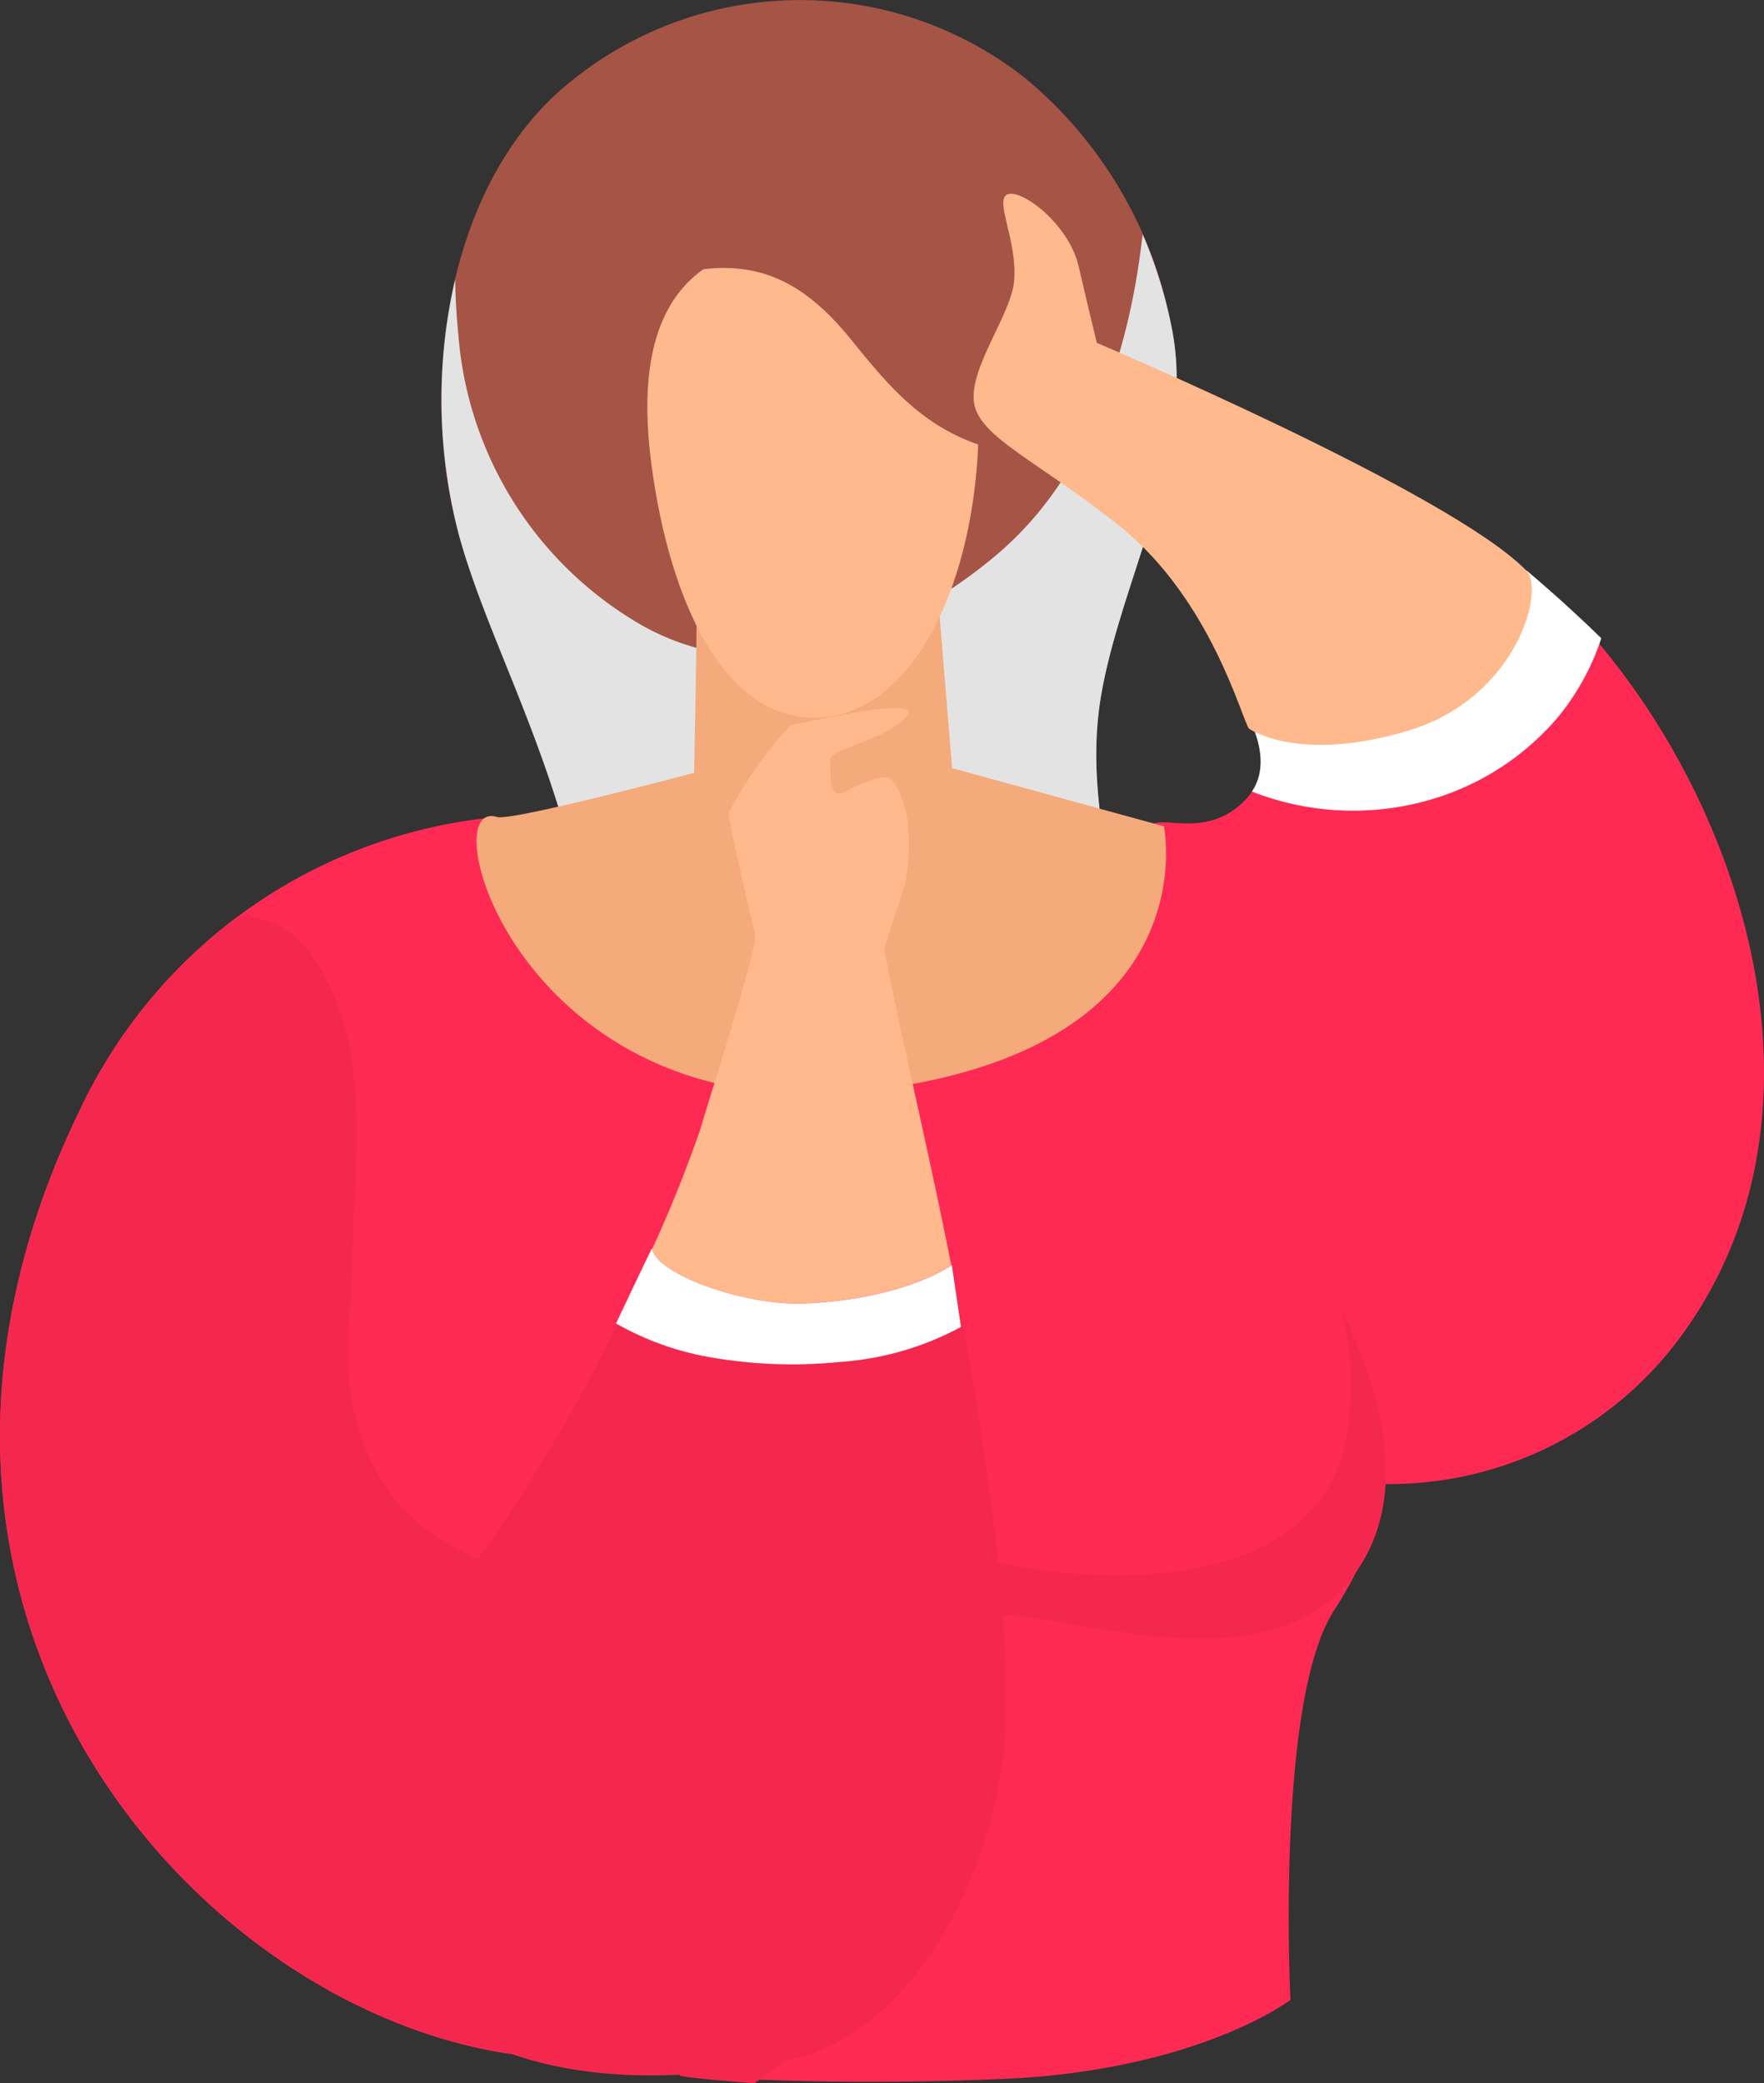
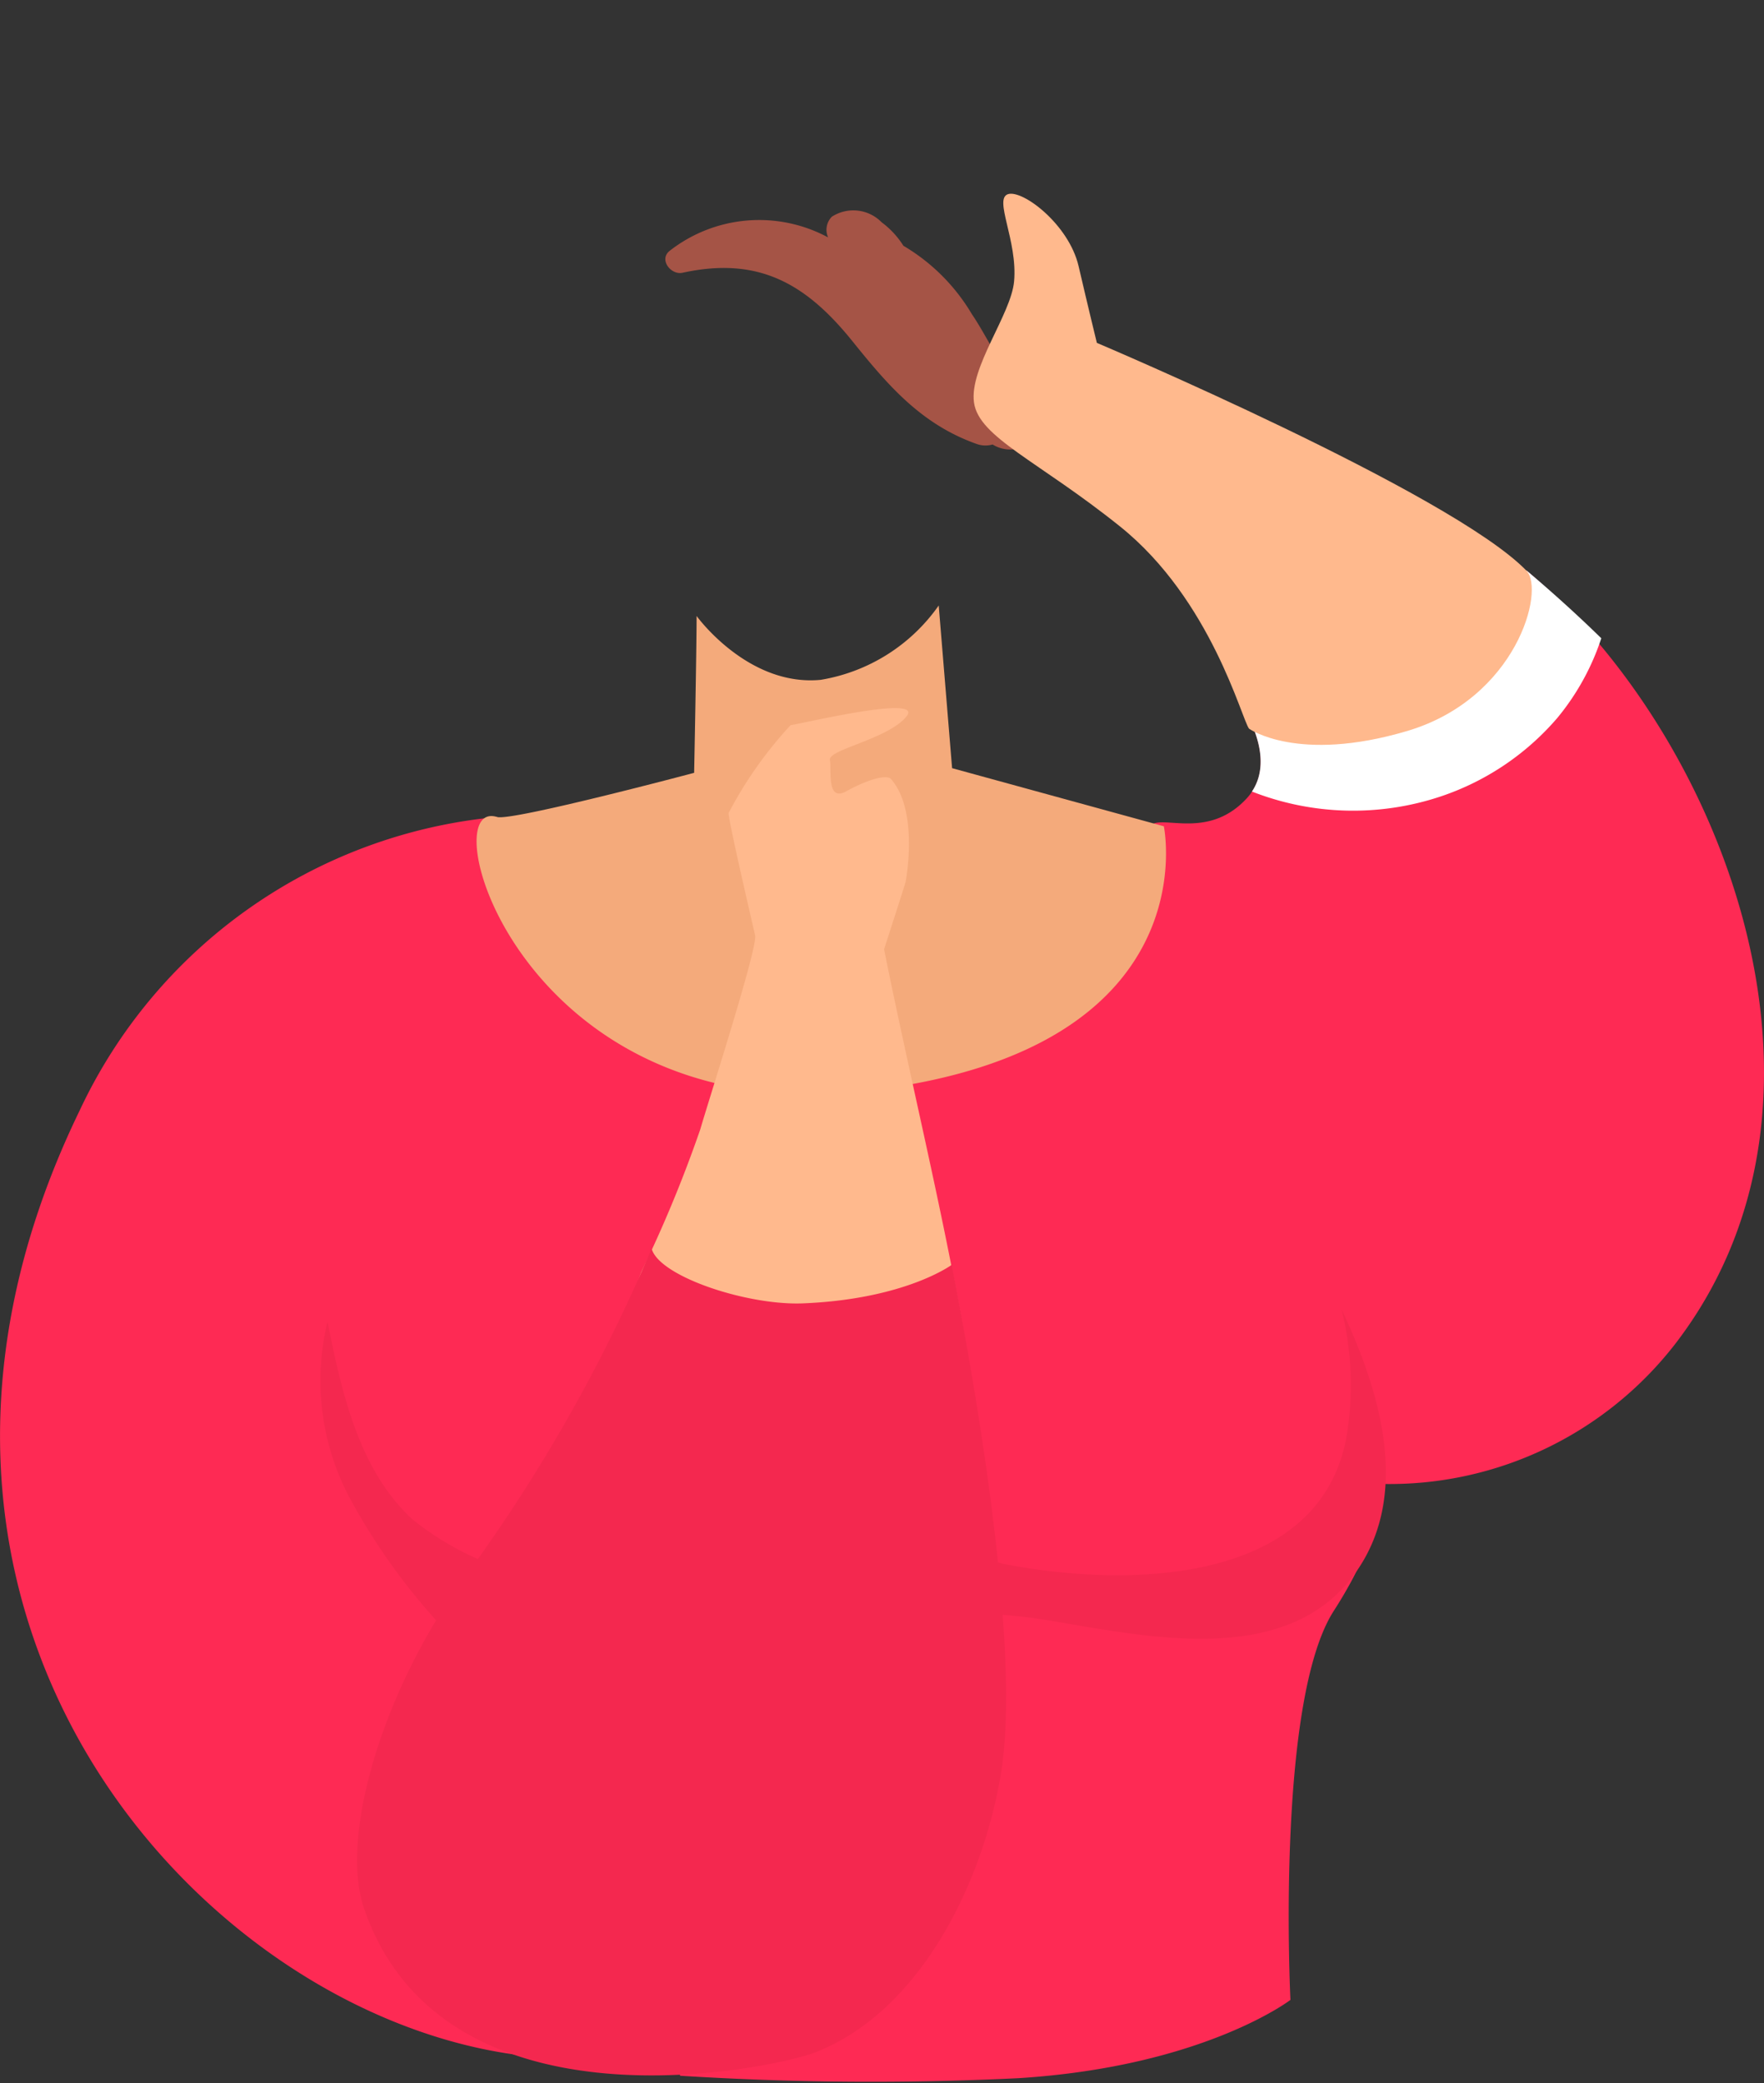
<svg xmlns="http://www.w3.org/2000/svg" width="67.631" height="79.833" viewBox="0 0 67.631 79.833">
  <rect x="0" y="0" width="67.631" height="79.833" fill="#333333" stroke="none" />
  <g id="グループ_159" data-name="グループ 159" transform="translate(-564.94 -75.233)">
    <g id="グループ_158" data-name="グループ 158" transform="translate(564.94 75.233)">
      <path id="パス_56" data-name="パス 56" d="M629.155,186.286a13.86,13.86,0,0,1-11.194,5.352s.066,1.837-1.881,4.858c-2.24,3.474-1.665,14.915-1.665,14.915s-3.332,2.553-10.425,3a116.507,116.507,0,0,1-12.966-.093c-.188-.046.836-7.3.755-7.321s-.075,2.264-.075,2.264-.6-.138-.679.076c-.008.021-.445.58-.453.6-.965,2.762,3.171,3.364-2.868,3.7-12.876.713-29.746-15.617-19.716-36.3A19.681,19.681,0,0,1,584,166.075s1.96,10.957,13.9,9.888c9.013-.807,10.678-9.355,11.238-9.622s2.2.537,3.6-.978-.373-3.83-.373-3.83,2.784,2.257,7.465.445c3.451-1.336,3.639-5.344,3.639-5.344C630.965,162.932,636.409,176.883,629.155,186.286Z" transform="translate(-564.94 -134.764)" fill="#fe2a54" />
-       <path id="パス_57" data-name="パス 57" d="M587.7,249.584c6.039-.334,1.9-.936,2.868-3.7.008-.024.445-.583.453-.6.05-.141.327-.128.512-.1a46.341,46.341,0,0,0-.512,5.085c.3.071,1.387.177,2.846.282a25.955,25.955,0,0,0,3.41-2.861c2.554-2.451,4.787-5.536,5.172-9.156a16.871,16.871,0,0,0-2.391-9.8,17.234,17.234,0,0,0-7.469-7.245c-.847-.406-1.716-.775-2.531-1.244-.227-.131-.8-.616-.955-.564-.124.042,1.258,1.472,1.182,1.573a26.026,26.026,0,0,0-1.254,2.508,41.254,41.254,0,0,1-4.657,6.448c-1,.988-3.214-.809-4.286-2.016a8.42,8.42,0,0,1-1.515-3.167c-.582-1.908-.134-4.3-.11-6.28.046-3.717.753-7.939-1.433-11.195a3.436,3.436,0,0,0-2.917-1.758,19.991,19.991,0,0,0-6.128,7.49C557.957,233.968,574.827,250.3,587.7,249.584Zm4.022-5.983a2.653,2.653,0,0,1,.053-.658A4.15,4.15,0,0,1,591.725,243.6Z" transform="translate(-564.941 -170.713)" fill="#f4284f" />
      <path id="パス_58" data-name="パス 58" d="M742.022,165.1a10.614,10.614,0,0,0,7.256.182,10.129,10.129,0,0,0,4.45-3,9.4,9.4,0,0,0,1.688-3.056c-.971-.948-1.94-1.817-2.868-2.6,0,0-.188,4.008-3.639,5.344-4.68,1.812-7.465-.445-7.465-.445S743.024,163.6,742.022,165.1Z" transform="translate(-694.023 -134.764)" fill="#fff" />
-       <path id="パス_59" data-name="パス 59" d="M633.254,109.34c-1.274-5.721-3.587-9.716-4.649-13.548-1.489-5.376-.659-12.714,3.545-16.8a13.946,13.946,0,0,1,18.176-.746,16.252,16.252,0,0,1,5.606,9.619c.905,4.629-1.9,9.442-2.7,13.909-.7,3.919.658,6.931.149,8.646,1.79,3.51-.018.078,0,0-1.413.053-5.013-2.31-6.417-1.841a16.5,16.5,0,0,1-6.85.756,4.855,4.855,0,0,1-3.213-1.4,8.69,8.69,0,0,0-2.97-1.659Z" transform="translate(-610.998 -75.233)" fill="#a55446" />
      <g id="グループ_156" data-name="グループ 156" transform="translate(42.385 35.185)" style="mix-blend-mode: multiply;isolation: isolate">
        <path id="パス_60" data-name="パス 60" d="M722.7,206.19c-.018.078,1.79,3.51,0,0Z" transform="translate(-722.696 -206.19)" fill="#e3e3e3" />
      </g>
      <g id="グループ_157" data-name="グループ 157" transform="translate(16.922 8.978)" style="mix-blend-mode: multiply;isolation: isolate">
-         <path id="パス_61" data-name="パス 61" d="M653.238,126.21c.8-4.467,3.6-9.28,2.7-13.909a17.726,17.726,0,0,0-1.128-3.652c-.073.631-.163,1.26-.273,1.885-.693,3.9-2.271,7.855-5.385,10.448a17.931,17.931,0,0,1-6.64,3.535,9.216,9.216,0,0,1-7.321-1.132,14.1,14.1,0,0,1-6.616-10.873c-.065-.655-.113-1.381-.122-2.136a20.434,20.434,0,0,0,.159,9.854c1.062,3.833,3.375,7.827,4.649,13.548l.68-3.068a8.686,8.686,0,0,1,2.97,1.659,4.855,4.855,0,0,0,3.213,1.4,16.5,16.5,0,0,0,6.85-.756c1.4-.469,5,1.894,6.417,1.841C653.9,133.141,652.537,130.129,653.238,126.21Z" transform="translate(-627.923 -108.649)" fill="#e3e3e3" />
-       </g>
+         </g>
      <path id="パス_62" data-name="パス 62" d="M641.386,162.008c0,1.336-.094,6.012-.094,6.012s-7.009,1.864-7.558,1.692c-2.566-.8.909,12.115,14.322,10.479,13.037-1.59,11.244-10.123,11.244-10.123l-8.118-2.227-.513-6.235a6.9,6.9,0,0,1-4.525,2.85C643.346,164.724,641.386,162.008,641.386,162.008Z" transform="translate(-614.679 -138.401)" fill="#f4aa7b" />
-       <path id="パス_63" data-name="パス 63" d="M669.951,118.262c-.414,5.332-2.794,9.683-6.24,9.683s-5.532-4.382-6.239-9.683c-.972-7.29,2.685-8.562,6.131-8.562S670.482,111.42,669.951,118.262Z" transform="translate(-632.494 -100.44)" fill="#ffb98d" />
      <path id="パス_64" data-name="パス 64" d="M615.714,274.857a.528.528,0,0,1-.283-.116,4.288,4.288,0,0,0,4.013,1.935,15.93,15.93,0,0,0,4.526-1.2,29.433,29.433,0,0,1,14-1.639c3.727.557,9.639,2.16,12.383-1.831,2.216-3.224.59-7.465-.6-10.008a12.063,12.063,0,0,1,.2,4.836c-.991,5.706-8.35,5.866-13.165,4.923a15.014,15.014,0,0,0-5.29-.47,24.627,24.627,0,0,0-2.763.767,20.708,20.708,0,0,1-8.329.435,11.146,11.146,0,0,1-6.293-2.455c-2.04-1.9-2.689-4.823-3.237-7.557a9.558,9.558,0,0,0,.864,6.779,24.1,24.1,0,0,0,4.172,5.581A.516.516,0,0,1,615.714,274.857Z" transform="translate(-598.319 -211.821)" fill="#f4284f" />
      <path id="パス_65" data-name="パス 65" d="M665.039,203.319a13.464,13.464,0,0,1-6.917,2.041,9.763,9.763,0,0,1-4.473-.9,12.6,12.6,0,0,1-2.889-2.079c.649-1.235,1.007-3.238,1.539-4.534a49.913,49.913,0,0,0,2.251-5.446c.31-1.08,2.242-7.074,2.1-7.446,0-.013-1.015-4.342-1.015-4.676a15.565,15.565,0,0,1,2.381-3.373c.207,0,5.142-1.205,4.443-.334s-3.009,1.269-2.939,1.67-.137,1.625.63,1.2c.91-.5,1.565-.639,1.713-.468,1.086,1.237.56,3.941.56,3.941-.036.142-.826,2.584-.826,2.584.966,4.8,2.144,9.569,3.006,14.386q.164.91.277,1.828C664.946,202.252,665,202.787,665.039,203.319Z" transform="translate(-627.702 -149.117)" fill="#ffb98d" />
      <path id="パス_66" data-name="パス 66" d="M640.6,273.411c-.658,4.087-3.022,9.127-7.127,10.73-1.5.585-14.24,3.4-17.3-5.525-.941-2.746.7-8.29,3.774-12.566a62.694,62.694,0,0,0,7.254-12.717c.28,1.069,3.675,2.194,5.821,2.1,3.92-.163,5.687-1.478,5.687-1.478C638.725,254.205,641.536,267.618,640.6,273.411Z" transform="translate(-602.218 -205.482)" fill="#f4284f" />
-       <path id="パス_67" data-name="パス 67" d="M656.148,257.439a18.241,18.241,0,0,0,5.3.24,11.377,11.377,0,0,0,4.637-1.343c-.206-1.406-.348-2.316-.35-2.376,0,0-1.767,1.315-5.687,1.478-2.146.089-5.541-1.036-5.821-2.1,0,0-.56,1.153-1.366,2.866A11.071,11.071,0,0,0,656.148,257.439Z" transform="translate(-629.241 -205.482)" fill="#fff" />
      <path id="パス_68" data-name="パス 68" d="M674.274,112.577c-.4-.6-1.052-.878-1.47-1.491s-.745-1.3-1.168-1.922a7.449,7.449,0,0,0-2.625-2.621,3.333,3.333,0,0,0-.835-.9,1.518,1.518,0,0,0-1.909-.213.716.716,0,0,0-.143.793,5.574,5.574,0,0,0-6.073.513c-.427.336.048.938.49.842,2.9-.633,4.726.4,6.519,2.627,1.37,1.7,2.637,3.181,4.76,3.934a.989.989,0,0,0,.611.02,1.285,1.285,0,0,0,1.843-.552A1.008,1.008,0,0,0,674.274,112.577Z" transform="translate(-634.375 -97.124)" fill="#a55446" />
      <path id="パス_69" data-name="パス 69" d="M714.447,123.371c-.28-.356-1.446-4.943-4.945-7.749-3.137-2.516-5.409-3.411-5.6-4.747s1.423-3.379,1.537-4.65c.14-1.559-.793-3.162-.233-3.34s2.333,1.158,2.706,2.761.7,2.939.7,2.939,13.576,5.745,16.469,8.729c.723.745-.373,4.9-4.572,6.146S714.447,123.371,714.447,123.371Z" transform="translate(-666.559 -95.444)" fill="#ffb98d" />
    </g>
  </g>
</svg>